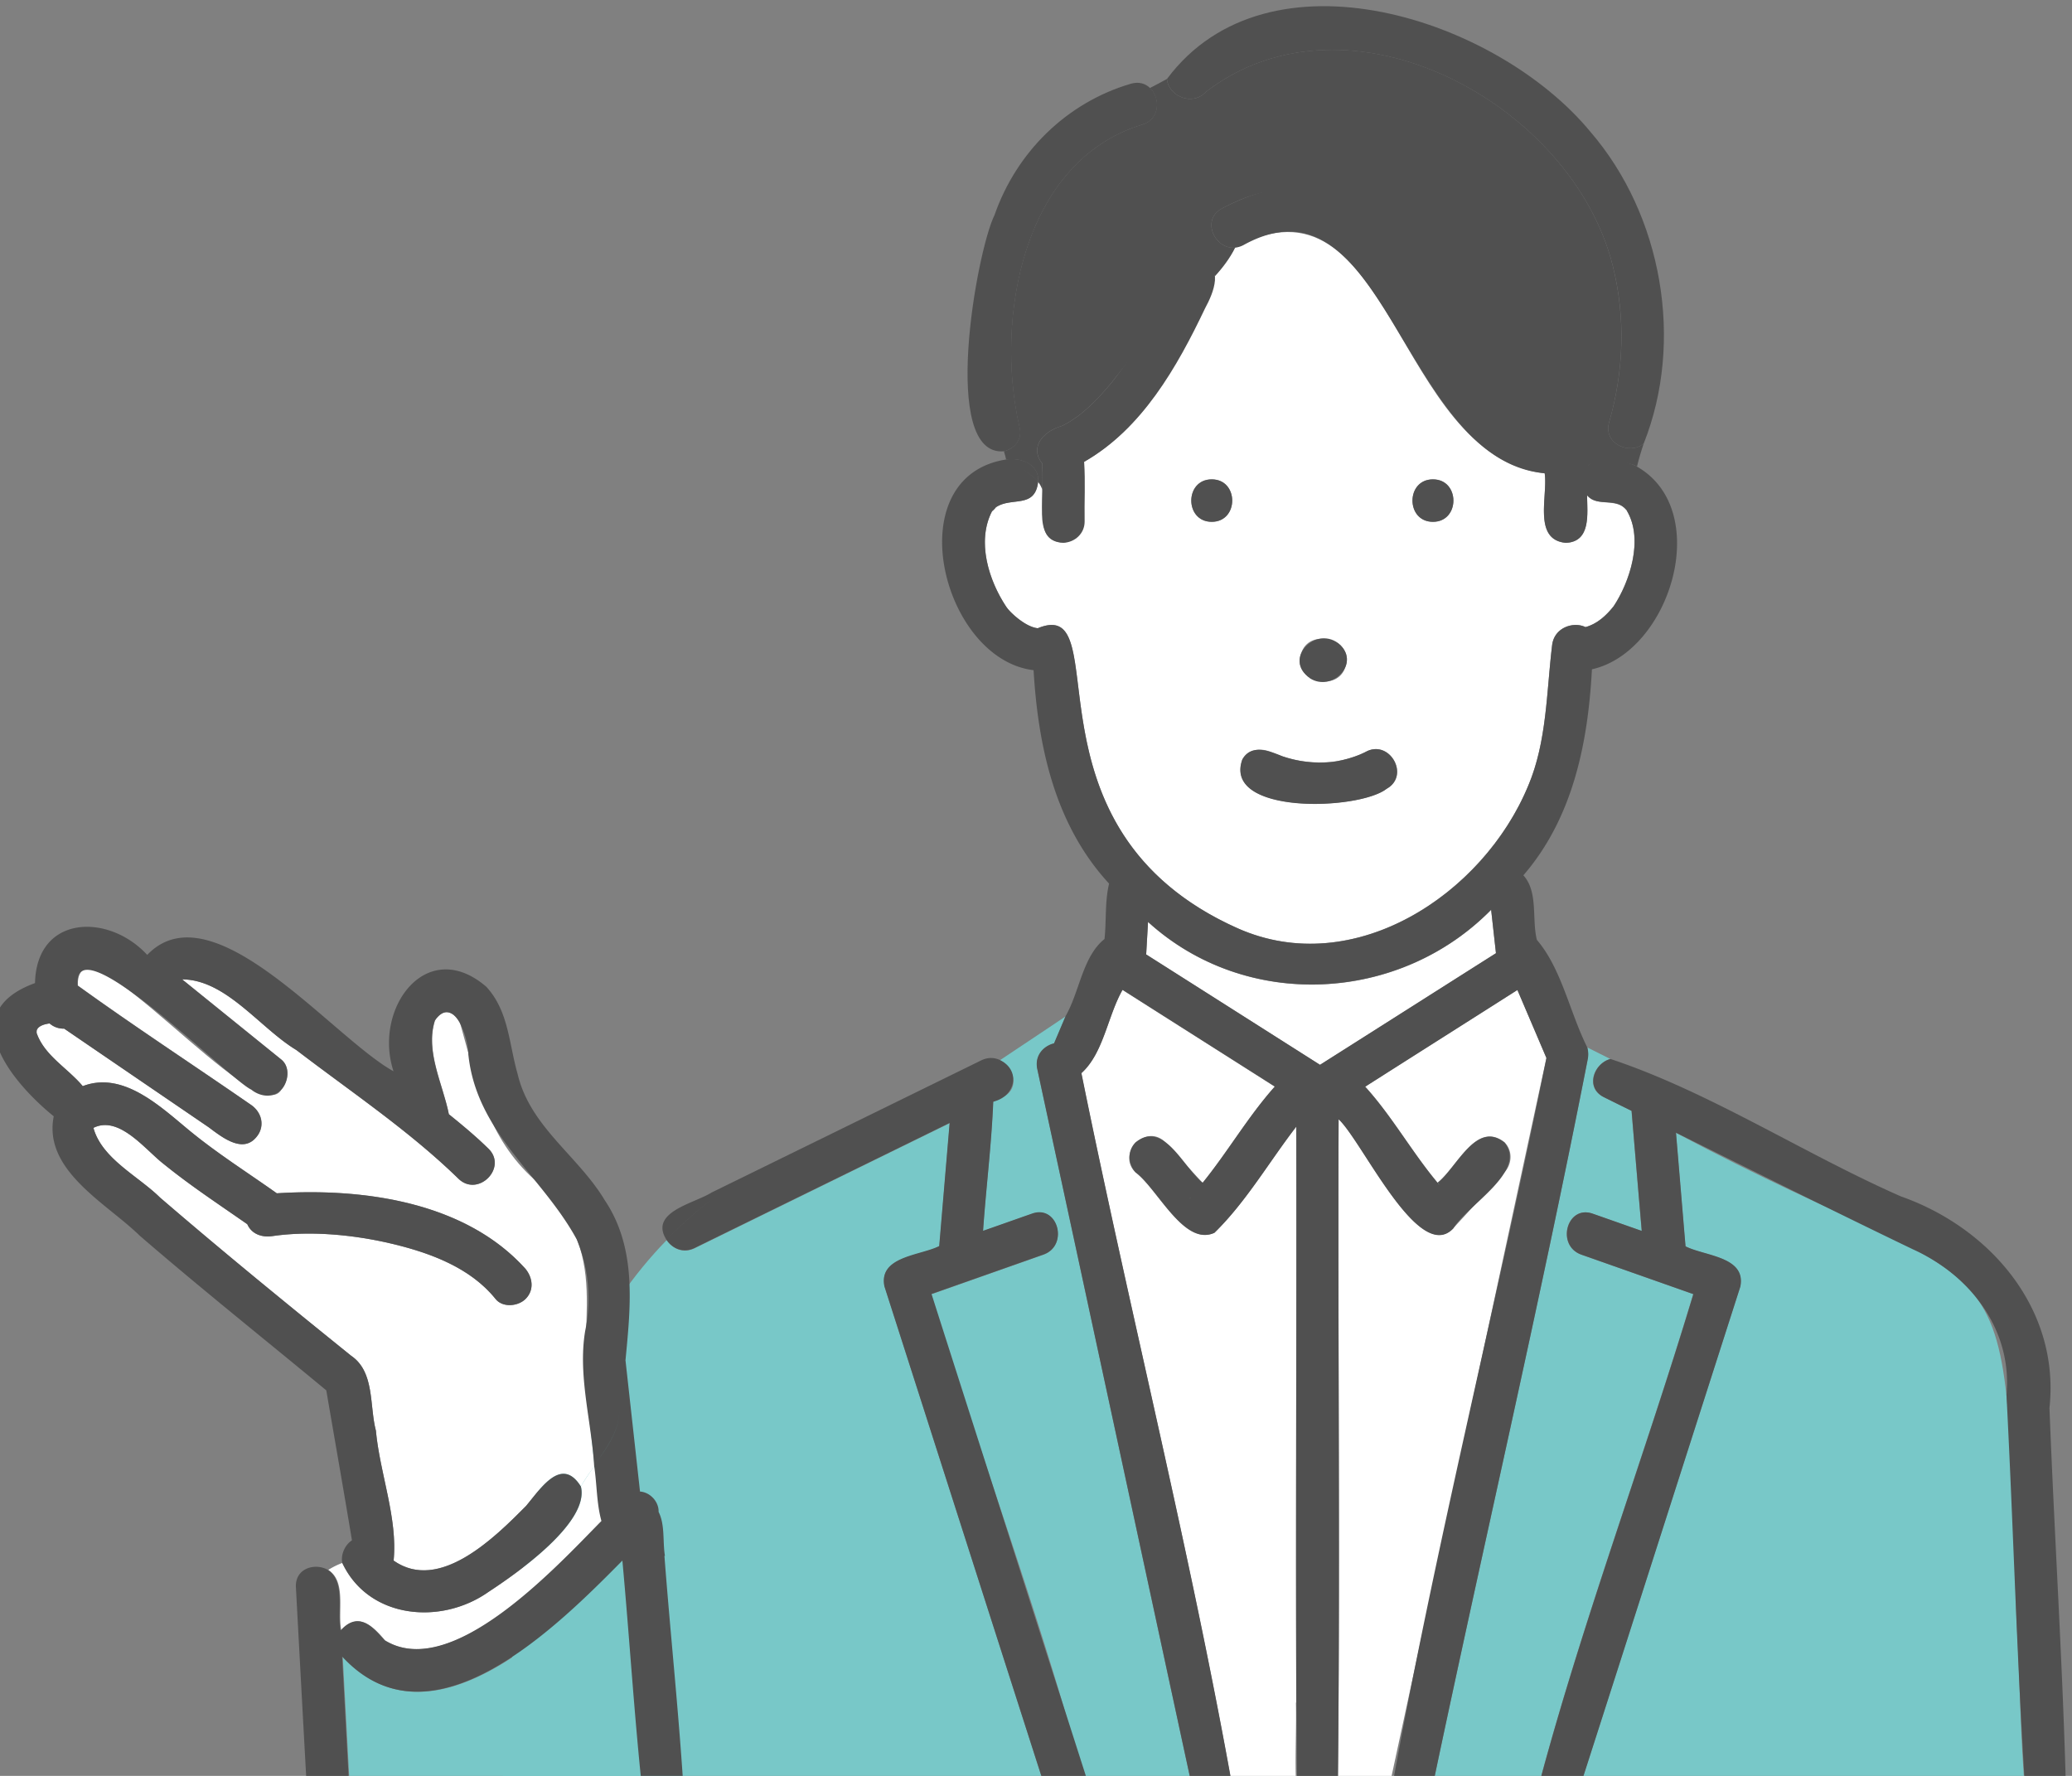
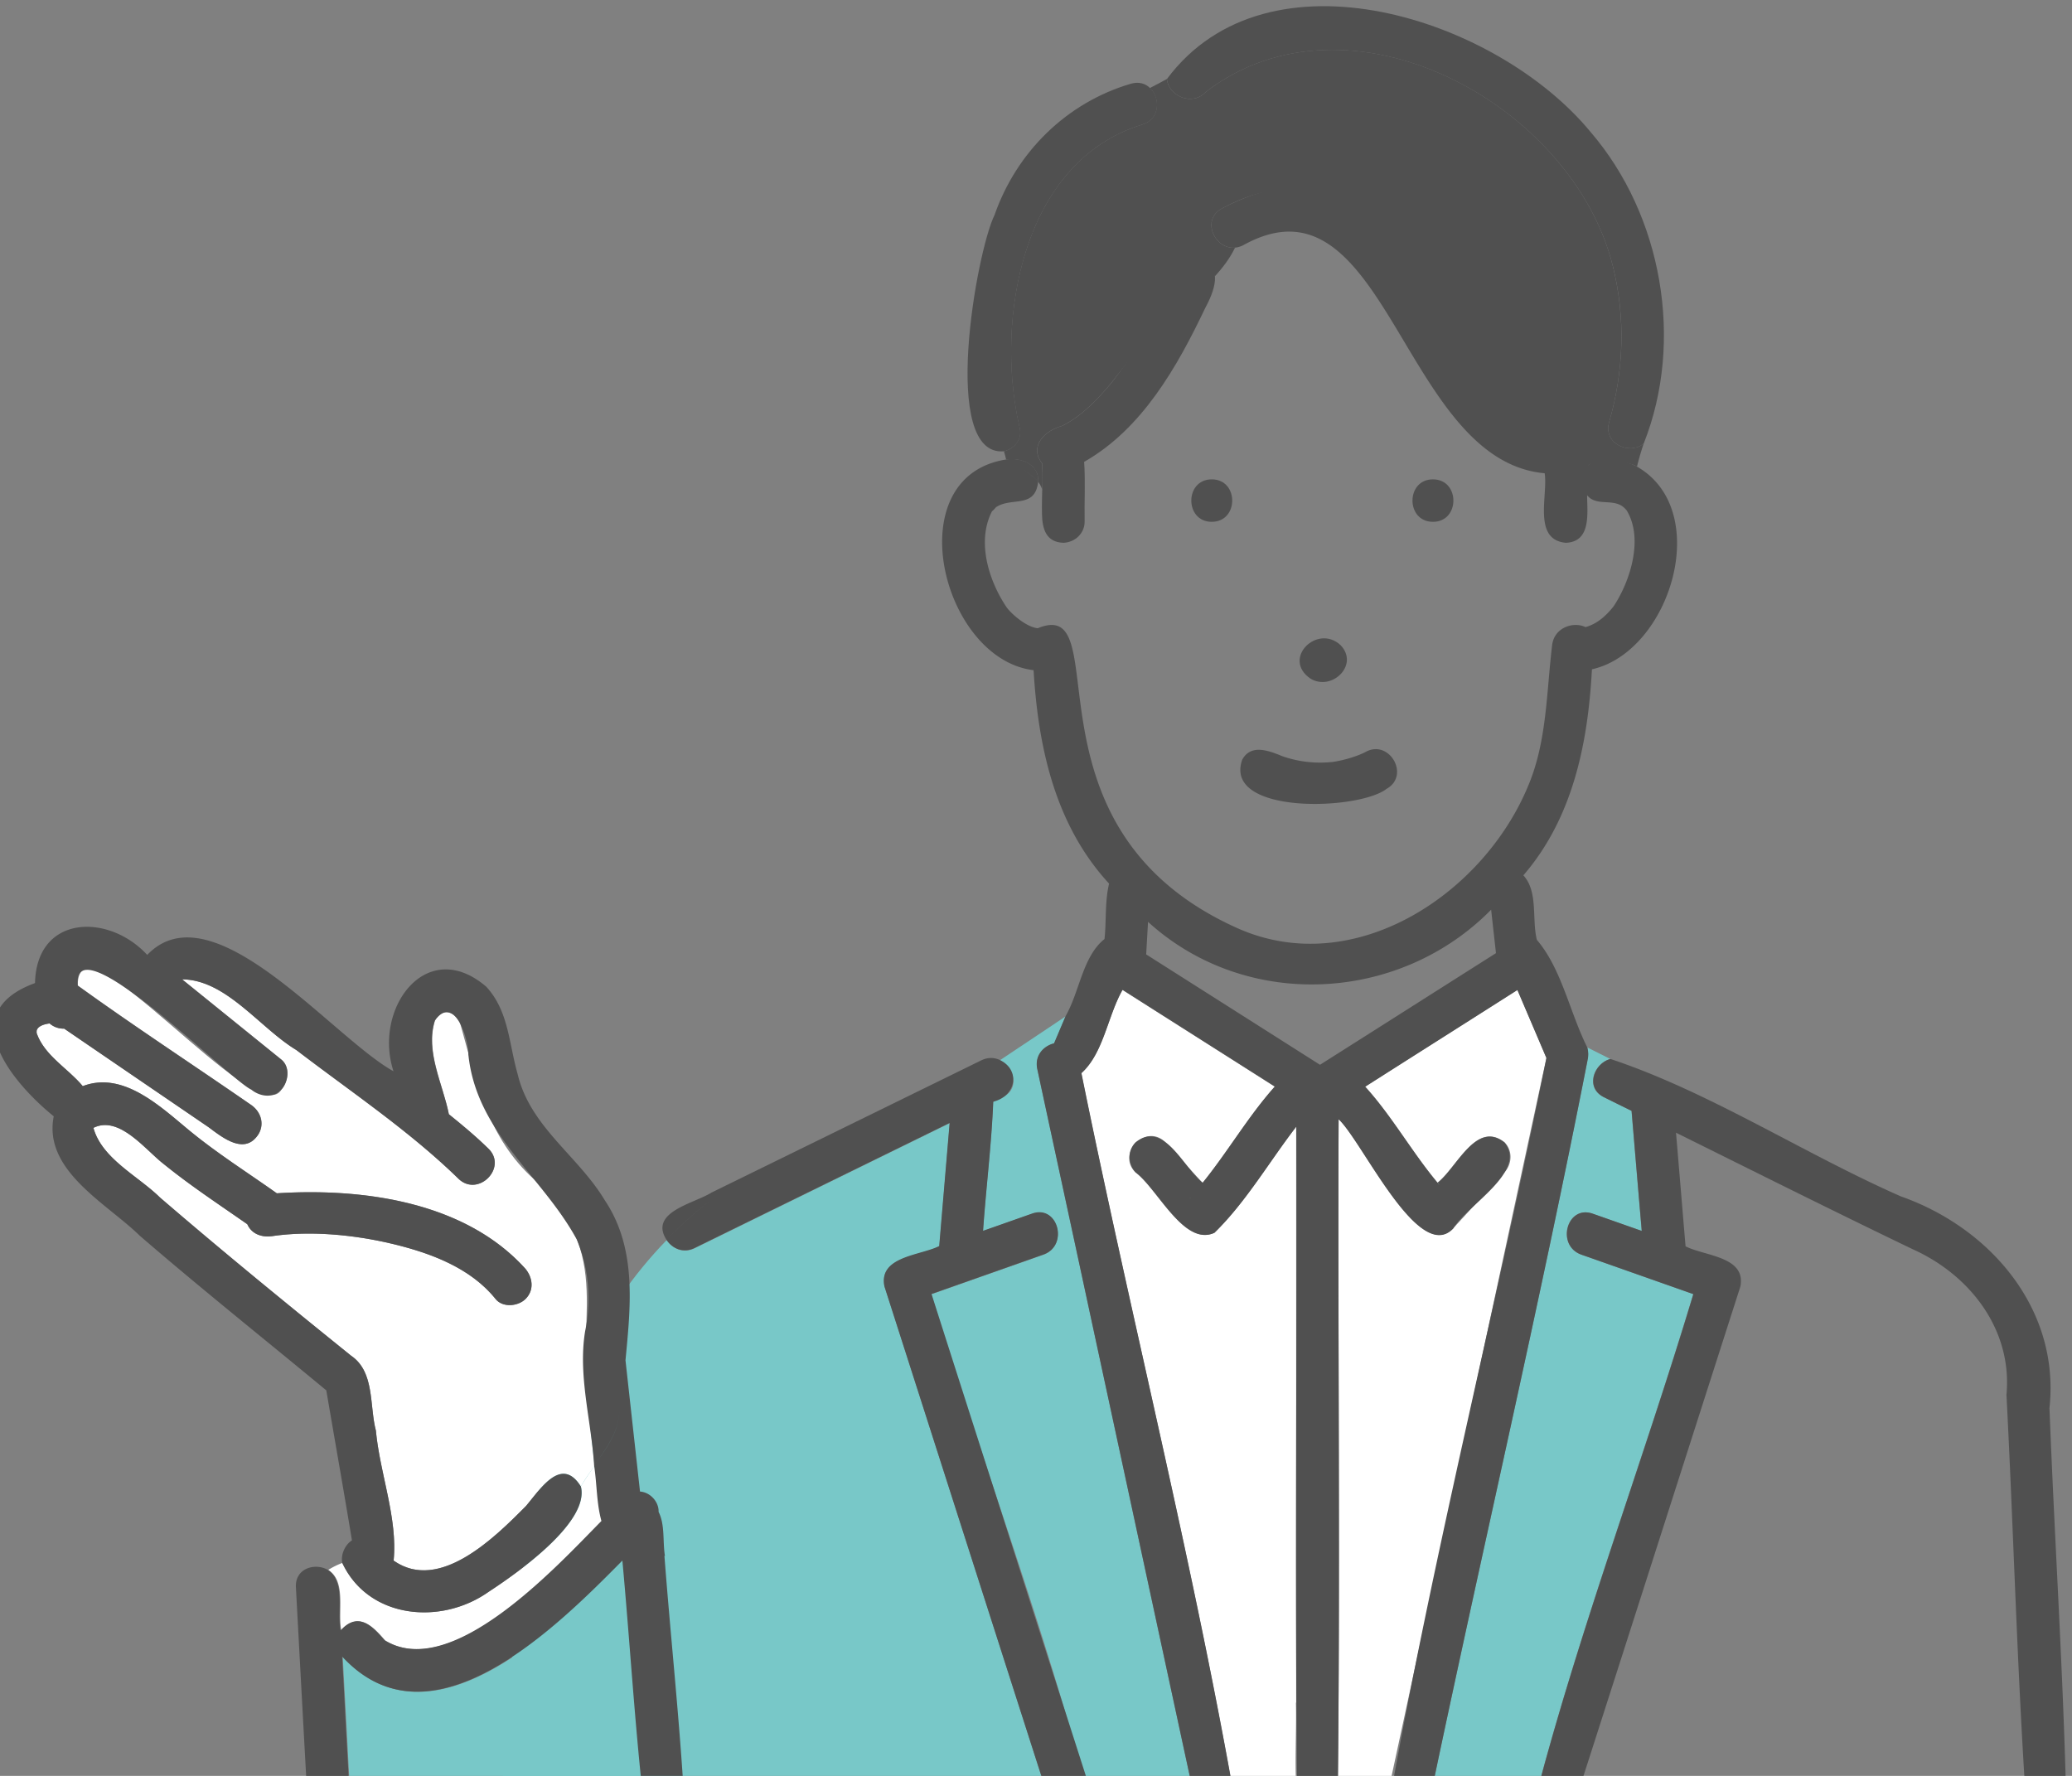
<svg xmlns="http://www.w3.org/2000/svg" width="175" height="150" fill="none">
  <rect width="100%" height="100%" fill="#808080" stroke="none" />
  <g clip-path="url(#a)">
-     <path d="M125.94 76.85c-7.771 7.907-20.715 8.547-28.978 1.027l-.157 2.748c4.901 3.104 9.792 6.219 14.683 9.323 4.953-3.146 9.907-6.292 14.86-9.428l-.408-3.67z" fill="#fff" />
    <path d="M137.156 42.87s.053.041.095.063l-.095-.064zM100.522 101.202s.032-.032.042-.053a.47.47 0 0 0-.126.127c.021-.032.063-.053.084-.085v.011zM121.573 100.132c-.199-.44-.115-.137 0 0zM84.686 92.675c-.272.136-.534.262-.807.398-.146 3.629-.607 7.268-.858 10.907 1.382-.482 2.764-.975 4.147-1.458 2.178-.765 3.11 2.696.953 3.461l-9.457 3.335c4.252 14.127 9.562 28.17 13.28 42.349h8.901c-2.932-13.529-5.833-27.068-8.755-40.597-1.487-6.912-2.985-13.823-4.472-20.745-.251-1.153.534-1.96 1.414-2.181l.974-2.297-5.561 3.713c1.194.566 1.739 2.38.24 3.125v-.01z" fill="#78C8C8" />
-     <path d="M102.469 24.076c-2.419 5.663-5.425 11.756-10.913 14.934-.115.839-.157 2.014-.084 3.157.105 1.74.157 3.398-1.665 3.67-2.503-.115-1.414-2.831-1.77-4.53-.052-.252-.23-.42-.356-.619-.272 2.318-2.251 1.248-3.571 2.16-.031.063-.314.357-.314.315-1.33 2.538-.293 5.852 1.204 8.107.314.482 1.624 1.699 2.65 1.793 6.86-2.863-2.063 16.917 16.913 25.36 9.792 4.32 20.695-2.874 24.507-12.05 1.581-3.745 1.539-7.898 2.021-11.883.178-1.5 1.822-2.014 2.817-1.521.995-.273 1.749-.986 2.377-1.762 1.309-1.972 2.577-5.642 1.1-8.096l.105.105c-.817-1.259-2.556-.326-3.446-1.374 0 1.53.356 3.922-1.791 4.016-2.817-.251-1.508-3.974-1.79-5.873-12.746-1.541-12.903-26.292-26.151-19.066-.429.88-1.131 1.636-1.791 2.35.063.272.063.545-.042.807h-.01zm18.558 16.413c2.304 0 2.304 3.587 0 3.587s-2.304-3.587 0-3.587zm-11.091 14.578c.827-2.171 4.692-.892 3.655 1.384-.827 2.17-4.692.891-3.655-1.385zm-5.017 9.103c.482-.923 1.582-1.018 2.43-.65-.105-.043-.094-.043.021 0h-.021c2.482 1.1 5.519 1.247 7.97 0 2.011-1.154 3.822 1.96 1.812 3.093-2.336 1.846-13.845 2.213-12.201-2.454l-.011.01zm-2.576-20.095c-2.304 0-2.304-3.586 0-3.586s2.304 3.587 0 3.587z" fill="#fff" />
    <path d="M135.362 39.052c.995-.084 2.021-.094 2.901.346.157-.65.346-1.29.566-1.94-1.163.996-3.456.042-2.922-1.804 1.246-4.3 1.393-8.862.303-13.214-3.403-13.634-22.254-23.964-34.361-14.683-1.162 1.28-3.205.304-3.288-1.09-.472.272-.964.513-1.435.765.88.85.859 2.643-.67 3.094-10.085 3.073-12.431 16.371-10.379 25.443.335 1.132-.398 1.93-1.288 2.15.073.23.136.461.189.702 1.235-.199 2.806.388 2.702 1.878.136.167.25.367.335.618.01-.713-.032-1.436.02-2.15-1.183-1.489.231-2.81 1.676-3.198 1.686-.85 3.016-2.255 4.2-3.692 2.115-2.685 4.084-5.286 5.456-8.41.388-1.941 2.744-2.55 3.226-.515.66-.713 1.298-1.552 1.717-2.433-1.707.157-2.901-2.36-1.099-3.314 2.723-1.447 5.33-2.119 8.326-.965 9.488 3.503 10.169 19.538 21.123 20.105 1.613-.053 2.021 1.563 1.372 2.632.325-.273.869-.273 1.33-.325z" fill="#505050" />
    <path d="M134.076 89.57c-4.053 20.724-8.912 41.395-13.248 62.087h8.902c3.718-14.19 9.028-28.222 13.279-42.349l-9.456-3.335c-2.168-.766-1.226-4.227.953-3.461 1.382.483 2.764.975 4.147 1.458-.283-3.377-.566-6.765-.859-10.142-.775-.388-1.56-.776-2.335-1.153-1.624-.797-.859-2.863.544-3.23l-1.948-.976c.094.378.105.755.011 1.101h.01zM88.468 151.615l-13.76-42.947c-.514-2.548 3.015-2.569 4.628-3.398l.88-10.403c-7.174 3.523-14.358 7.037-21.532 10.561-.985.482-1.906.031-2.378-.682-11.551 11.882-12.829 29.638-13.939 46.911H88.5l-.021-.042h-.01z" fill="#78C8C8" />
-     <path d="M170.311 136.754c-1.142-34.588.66-25.443-28.769-41.07.272 3.2.534 6.398.807 9.597 1.602.807 5.131.86 4.628 3.398-4.597 14.326-9.174 28.662-13.782 42.988h37.87c-.44-4.939-.461-9.942-.754-14.903v-.01z" fill="#78C8C8" />
    <path d="M117.393 150.661c4.409-20.441 8.808-40.871 13.217-61.31-.817-1.92-1.634-3.829-2.451-5.748-4.283 2.727-8.577 5.443-12.86 8.17 2.262 2.485 3.948 5.527 6.116 8.117 1.623-1.258 3.257-5.285 5.655-3.408.702.702.65 1.825 0 2.538-1.445 1.573-2.88 3.157-4.325 4.719-2.901 3.084-7.666-7.341-9.687-9.218-.074 19.035.146 38.101-.074 57.125h4.472a1.756 1.756 0 0 1-.052-.996l-.011.011zM109.474 143.812V95.16c-2.294 2.979-4.231 6.345-6.912 8.967-2.566 1.185-4.797-3.723-6.661-5.097-1.634-1.636.911-4.195 2.534-2.538 1.047 1.143 2.095 2.276 3.132 3.419 2.126-2.622 3.864-5.632 6.095-8.128-4.284-2.727-8.578-5.443-12.86-8.17-1.258 2.213-1.593 5.349-3.478 7.037 4.127 20.336 9.279 40.661 12.882 61.007h5.32c-.21-2.591-.011-5.244-.073-7.845h.021z" fill="#fff" />
    <path d="M121.025 40.489c-2.304 0-2.304 3.587 0 3.587s2.304-3.587 0-3.587zM102.345 44.075c2.304 0 2.304-3.586 0-3.586s-2.304 3.587 0 3.587zM110.666 57.31c1.802 1.113 4.168-1.142 2.556-2.82-1.969-1.825-4.975 1.143-2.556 2.82zM107.35 63.52h.021c-.116-.043-.116-.054-.021 0z" fill="#505050" />
    <path d="M104.916 64.17c-1.634 4.667 9.855 4.3 12.201 2.454 2.011-1.133.209-4.248-1.812-3.094-.743.377-1.801.682-2.681.818a9.67 9.67 0 0 1-4.336-.482c-1.099-.451-2.639-1.06-3.372.304zM91.923 150.66c-4.42-13.791-8.84-27.572-13.248-41.363l9.457-3.335c2.157-.765 1.225-4.226-.953-3.461-1.383.483-2.765.976-4.148 1.458.252-3.639.713-7.278.86-10.907 1.916-.462 2.324-2.664.565-3.513-.45-.22-1.006-.252-1.571.02-7.593 3.724-15.196 7.447-22.789 11.17-1.477.933-5.31 1.636-3.802 3.996a35.817 35.817 0 0 1 4.022-3.577 36.938 36.938 0 0 0-4.022 3.577c.482.713 1.393 1.164 2.378.681 7.174-3.523 14.358-7.037 21.532-10.56l-.88 10.403c-1.613.808-5.132.86-4.629 3.398 4.598 14.326 9.174 28.663 13.782 42.989h3.467a1.636 1.636 0 0 0-.032-.997l.01.021zM173.089 118.999c.943-8.38-4.954-15.27-12.536-17.944-8.211-3.608-16.159-8.831-24.538-11.61-1.392.377-2.157 2.433-.544 3.23.775.388 1.56.776 2.335 1.154.283 3.377.566 6.764.859 10.141-1.382-.482-2.765-.975-4.147-1.458-2.179-.765-3.111 2.696-.953 3.461l9.457 3.335c-4.252 14.127-9.562 28.17-13.28 42.349h3.467c4.608-14.326 9.184-28.662 13.782-42.988.503-2.549-3.016-2.57-4.629-3.398-.272-3.199-.534-6.398-.807-9.597 6.661 3.304 13.311 6.629 20.003 9.848 4.807 2.161 8.421 6.765 7.907 12.292.587 11.263.88 22.579 1.613 33.833h3.425c-.272-10.876-.985-21.783-1.404-32.669l-.01.021z" fill="#505050" />
    <path d="M138.266 39.398c-1.215-.566-2.985-1.017-4.126-.094.649-1.08.168-2.821-1.445-2.759-13.07-.398-12.61-27.781-29.481-18.94-2.042 1.08-.231 4.174 1.812 3.094 12.054-6.67 13.373 18.196 25.438 19.276.283 1.898-1.026 5.621 1.791 5.873 2.147-.094 1.801-2.486 1.791-4.017.785.986 2.22.22 3.121 1.049l.094.063c-.042-.021-.063-.042-.084-.052.105.094.21.22.314.325l-.104-.105c1.487 2.454.219 6.125-1.1 8.096-.618.787-1.383 1.49-2.377 1.762-1.006-.493-2.64.021-2.818 1.52-.481 3.986-.439 8.14-2.021 11.883-3.801 9.187-14.704 16.382-24.506 12.05-18.998-8.463-10.023-28.19-16.914-25.359-1.016-.094-2.335-1.321-2.65-1.793-1.507-2.244-2.534-5.569-1.204-8.107 0 .042.283-.262.315-.314 1.32-.902 3.309.157 3.57-2.16-.387-.473-.942-.725-1.507-1.29.565.565 1.13.817 1.508 1.29.104-1.49-1.456-2.077-2.702-1.878a7.513 7.513 0 0 0 0 0c-9.216 1.437-5.456 16.864 2.314 17.797.388 6.492 1.812 13.078 6.378 18.028-.366 1.51-.22 3.136-.387 4.678-1.854 1.479-2.105 4.468-3.289 6.513l-.974 2.296c-.89.22-1.665 1.028-1.414 2.182 1.488 6.911 2.985 13.822 4.472 20.744 2.922 13.529 5.834 27.069 8.756 40.598h3.382c-3.613-20.346-8.765-40.671-12.881-61.007 1.874-1.688 2.21-4.824 3.477-7.037 4.283 2.727 8.577 5.443 12.86 8.17-2.241 2.507-3.969 5.506-6.095 8.128-1.623-1.259-3.267-5.307-5.666-3.419-.712.713-.66 1.825 0 2.538 1.864 1.384 4.095 6.282 6.661 5.107 2.681-2.621 4.619-5.998 6.912-8.966.073 18.825-.147 37.692.073 56.507h3.425c.22-19.025 0-38.091.073-57.126 2.011 1.867 6.776 12.302 9.688 9.218 1.204-2.003 6.273-4.814 4.325-7.257-2.398-1.888-4.032 2.15-5.655 3.408-2.168-2.59-3.854-5.631-6.117-8.117 4.284-2.727 8.578-5.443 12.861-8.17.817 1.92 1.634 3.828 2.451 5.747-4.21 20.766-9.457 41.521-13.165 62.297h3.383c4.336-20.703 9.195-41.363 13.248-62.087a2.188 2.188 0 0 0-.01-1.101c-1.477-2.926-2.168-6.65-4.263-9.093-.44-1.751.126-4.069-1.141-5.453 4.189-4.856 5.456-11.17 5.791-17.4 6.629-1.488 10.263-13.423 3.812-17.115v-.02zm-37.744 61.793s-.062.052-.083.084c.021-.042.073-.084.125-.126-.01.021-.031.031-.042.052v-.01zm22.004.063c.052.042.104.084 0 0zm-.953-1.133s-.053-.084-.084-.115c-.073-.126-.053-.2.084.115zm-9.227-10.729-.859.546c-4.89-3.105-9.792-6.22-14.682-9.324l.157-2.748c8.263 7.52 21.207 6.87 28.978-1.027l.408 3.67c-4.671 2.958-9.331 5.926-14.002 8.883z" fill="#505050" />
    <path d="M134.327 11.134c-7.917-9.606-27.24-15.899-35.764-4.467.094 1.405 2.115 2.36 3.288 1.09 12.106-9.27 30.947 1.05 34.361 14.683 1.1 4.352.943 8.914-.304 13.214-.534 1.846 1.76 2.81 2.922 1.804 3.425-8.631 1.571-19.276-4.503-26.324zM97.128 7.432c-.387-.378-.942-.556-1.623-.357-5.425 1.594-9.656 5.779-11.51 11.096-1.508 3.03-4.65 20.45.807 19.947-.377-1.237-.995-2.464-1.613-3.702.618 1.238 1.225 2.465 1.613 3.702.89-.22 1.623-1.017 1.288-2.15-2.063-9.071.293-22.37 10.379-25.442 1.529-.451 1.55-2.255.67-3.094h-.01zM101.358 21.884c-1.434-.409-2.147.923-2.544 2.056-1.33 2.936-2.891 5.789-4.891 8.337-1.194 1.437-2.514 2.843-4.2 3.692-1.445.388-2.87 1.72-1.675 3.199-.095 1.143-.021 2.15-.021 2.15s-.042 1.373-.021 2.118c.031 1.238.335 2.36 1.811 2.412.974-.042 1.791-.786 1.791-1.793-.031-1.678.074-3.367-.042-5.045 4.891-2.779 7.855-8.012 10.211-12.962.733-1.353 1.634-3.524-.419-4.164z" fill="#505050" />
    <path d="M49.79 119.921c-1.466-8.243 2.483-14.001-5.005-20.608-3.76-3.587-4.619-8.296-5.97-13.057-.565-.85-1.508-1.143-2.073-.052-.828 2.6.68 5.38 1.172 7.907 1.152.923 2.294 1.877 3.341 2.905 1.655 1.615-.88 4.153-2.534 2.538-4.137-4.037-9.111-7.362-13.688-10.865-3.079-1.846-5.917-5.946-9.645-5.967 2.796 2.255 5.592 4.51 8.378 6.775.775.629.597 1.888 0 2.538-2.074 3.607-17.28-15.438-17.197-8.789 4.787 3.45 9.772 6.702 14.641 10.079.807.545 1.163 1.562.64 2.454-1.153 1.825-2.996.346-4.221-.567-4.064-2.779-8.127-5.547-12.201-8.327-.43.01-.87-.115-1.236-.44-.45.042-1.183.273-1.1.807.66 1.91 2.65 2.979 3.896 4.49 3.425-1.312 6.588 1.75 9.028 3.764 2.346 1.92 4.901 3.534 7.362 5.286 7.258-.462 15.898.702 21.009 6.387.607.755.743 1.793 0 2.538-.629.629-1.927.755-2.535 0-2.126-2.643-5.519-3.891-8.724-4.657-3.236-.776-6.954-1.122-10.137-.65-.88.126-1.75-.168-2.105-1.007-2.367-1.657-4.786-3.24-7.038-5.065-1.55-1.185-3.77-4.164-5.959-3.073.712 2.611 3.791 4.07 5.634 5.894 5.29 4.552 10.693 8.977 16.128 13.351 2.011 1.363 1.54 4.216 2.095 6.324.335 3.618 1.854 7.414 1.498 10.98 3.854 2.706 8.525-1.93 11.185-4.614 1.183-1.395 2.984-4.279 4.628-1.647.346-.608.755-1.185 1.163-1.751-.147-1.29-.283-2.58-.43-3.881z" fill="#fff" />
    <path d="M50.222 123.802a22.027 22.027 0 0 0-1.162 1.751c.785 3.021-5.488 7.394-7.813 8.915-4 2.821-10.117 2.275-12.337-2.454a6.48 6.48 0 0 0-1.183.587c1.55.996.774 3.513 1.1 5.118 1.518-1.689 2.764-.231 3.707.839 5.665 3.482 14.536-6.24 18.316-10.079-.419-1.5-.377-3.136-.617-4.677h-.01z" fill="#fff" />
    <path d="M54.241 151.143c-.545-6.44-1.09-12.879-1.623-19.318-5.572 5.653-16.18 16.255-23.669 8.107l.629 11.662h24.757a1.908 1.908 0 0 1-.094-.451z" fill="#78C8C8" />
    <path d="M56.16 131.416c-.2-1.196.02-2.622-.535-3.713.032-.839-.69-1.657-1.57-1.72l-1.226-11.085c.43-4.552.985-9.439-1.749-13.518-2.251-3.755-6.315-6.21-7.362-10.666-.733-2.549-.754-5.328-2.65-7.373-5.048-4.331-9.572 1.846-7.833 7.142-5.132-2.821-15.29-15.585-20.8-9.827-3.288-3.566-9.351-3.377-9.477 2.38C-3.85 85.513.905 91.333 4.539 94.29c-.91 4.573 4.451 7.331 7.258 10.079 5.163 4.457 10.504 8.715 15.761 13.067.723 4.216 1.467 8.443 2.168 12.669-.586.378-.963 1.196-.817 1.909.849-.325 1.77-.556 2.545-.955-.775.388-1.707.63-2.545.955 2.231 4.74 8.337 5.275 12.337 2.454 2.346-1.531 8.578-5.873 7.813-8.915-.272.483-.524.986-.691 1.521a8.686 8.686 0 0 1 .691-1.521c-1.644-2.632-3.446.252-4.629 1.647-2.66 2.685-7.33 7.331-11.185 4.615.356-3.566-1.162-7.363-1.497-10.981-.556-2.108-.084-4.961-2.095-6.324-5.435-4.384-10.84-8.799-16.128-13.351-1.843-1.825-4.912-3.272-5.634-5.894 2.188-1.09 4.398 1.878 5.959 3.073 2.251 1.825 4.66 3.409 7.037 5.066.367.828 1.236 1.132 2.105 1.006 3.174-.471 6.891-.125 10.138.651 3.205.765 6.598 2.013 8.724 4.656.607.755 1.895.629 2.534 0 .744-.744.608-1.783 0-2.538-5.11-5.684-13.74-6.848-21.008-6.387-2.472-1.751-5.027-3.356-7.363-5.285-2.45-2.014-5.613-5.076-9.027-3.766-1.246-1.5-3.236-2.569-3.896-4.488-.021-.021.01-.21 0-.273v.063c.126-.43.702-.535 1.09-.598.366.315.806.451 1.235.44 4.063 2.78 8.127 5.549 12.2 8.328 1.216.912 3.08 2.391 4.221.566.513-.891.157-1.908-.639-2.454-4.87-3.366-9.854-6.618-14.64-10.078-.493-5.538 12.829 7.96 14.661 8.788.723.588 1.833.766 2.535 0 .597-.65.775-1.909 0-2.538-2.797-2.255-5.593-4.51-8.378-6.775 3.728.021 6.577 4.122 9.645 5.968 4.577 3.502 9.562 6.838 13.688 10.865 1.655 1.615 4.189-.923 2.534-2.538-1.047-1.028-2.189-1.972-3.34-2.905-.503-2.528-2.011-5.307-1.184-7.908 1.644-2.265 2.838 1.49 2.838 2.884.691 6.618 6.19 10.173 9.143 15.585 1.026 2.422 1.257 5.17.722 7.74-.628 3.765.524 7.593.755 11.379 1.068-1.5 2.126-2.927 2.126-4.699 0 1.783-1.058 3.209-2.126 4.699.24 1.541.199 3.177.617 4.677-3.76 3.817-12.661 13.571-18.316 10.079-.943-1.081-2.19-2.528-3.708-.839-.324-1.605.45-4.122-1.1-5.118-1.089-.609-2.764-.116-2.68 1.478.314 5.842.628 11.673.953 17.515h3.581l-.628-11.663c7.498 8.139 18.086-2.454 23.668-8.106.608 6.586 1.006 13.203 1.718 19.769h3.477c-.409-6.723-1.131-13.445-1.644-20.168h.041z" fill="#505050" />
    <path d="M3.102 87.085v.158c.01.01.02-.053 0-.21v.052z" fill="#505050" />
  </g>
  <defs>
    <clipPath id="a">
      <path fill="#fff" d="M0 0h175v150H0z" />
    </clipPath>
  </defs>
</svg>